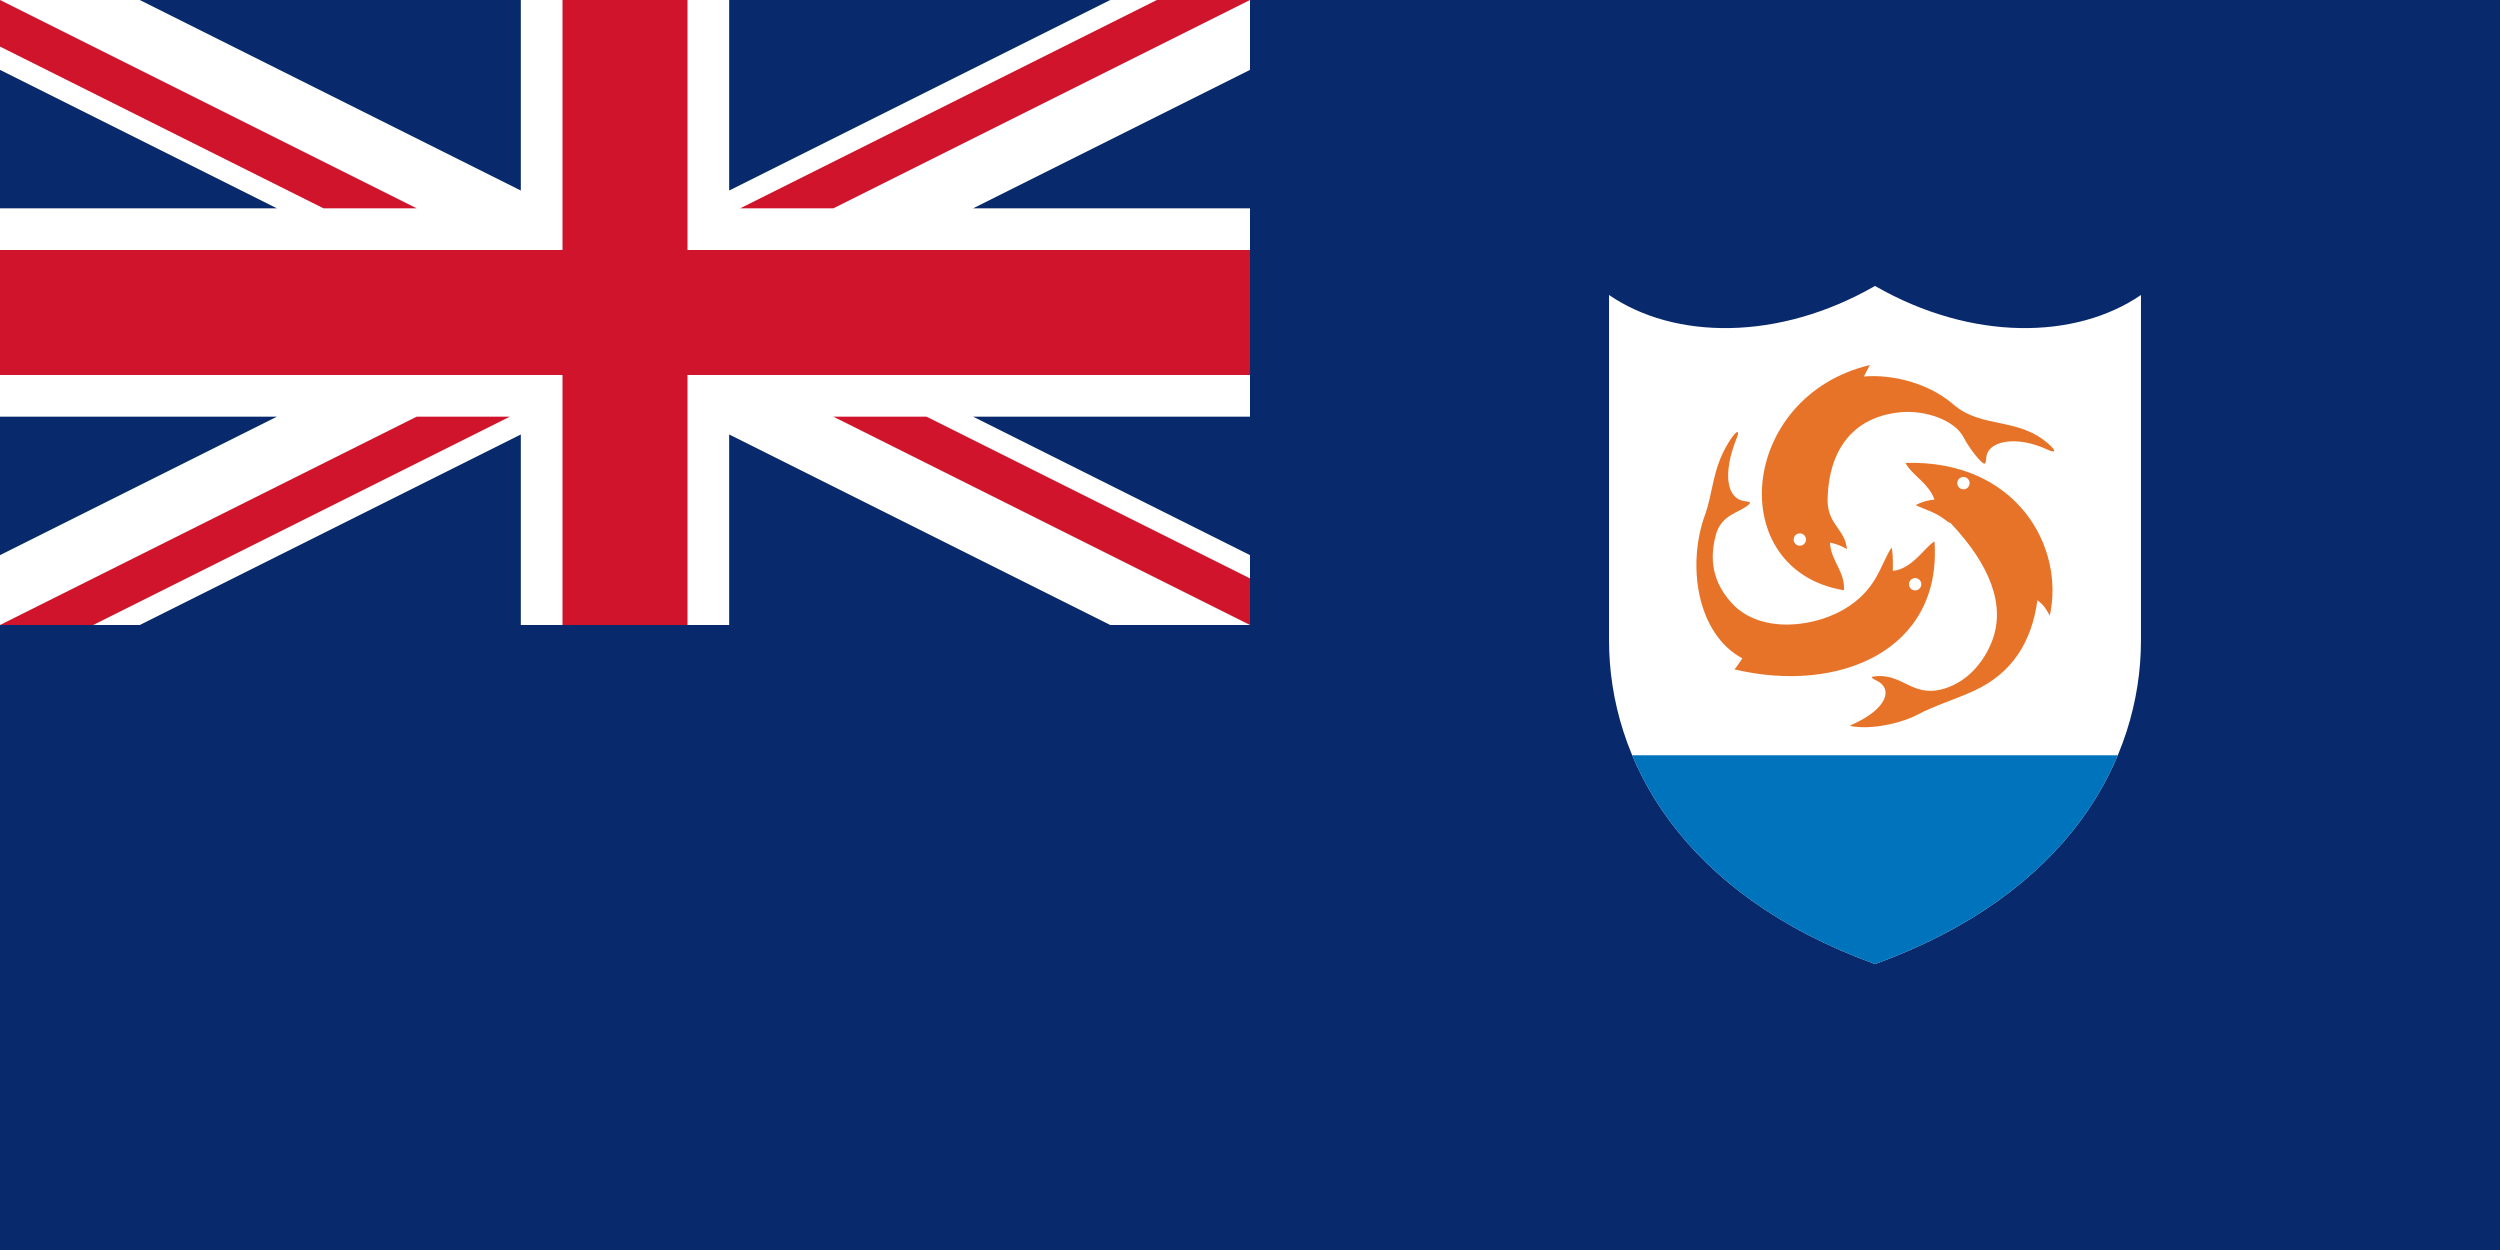
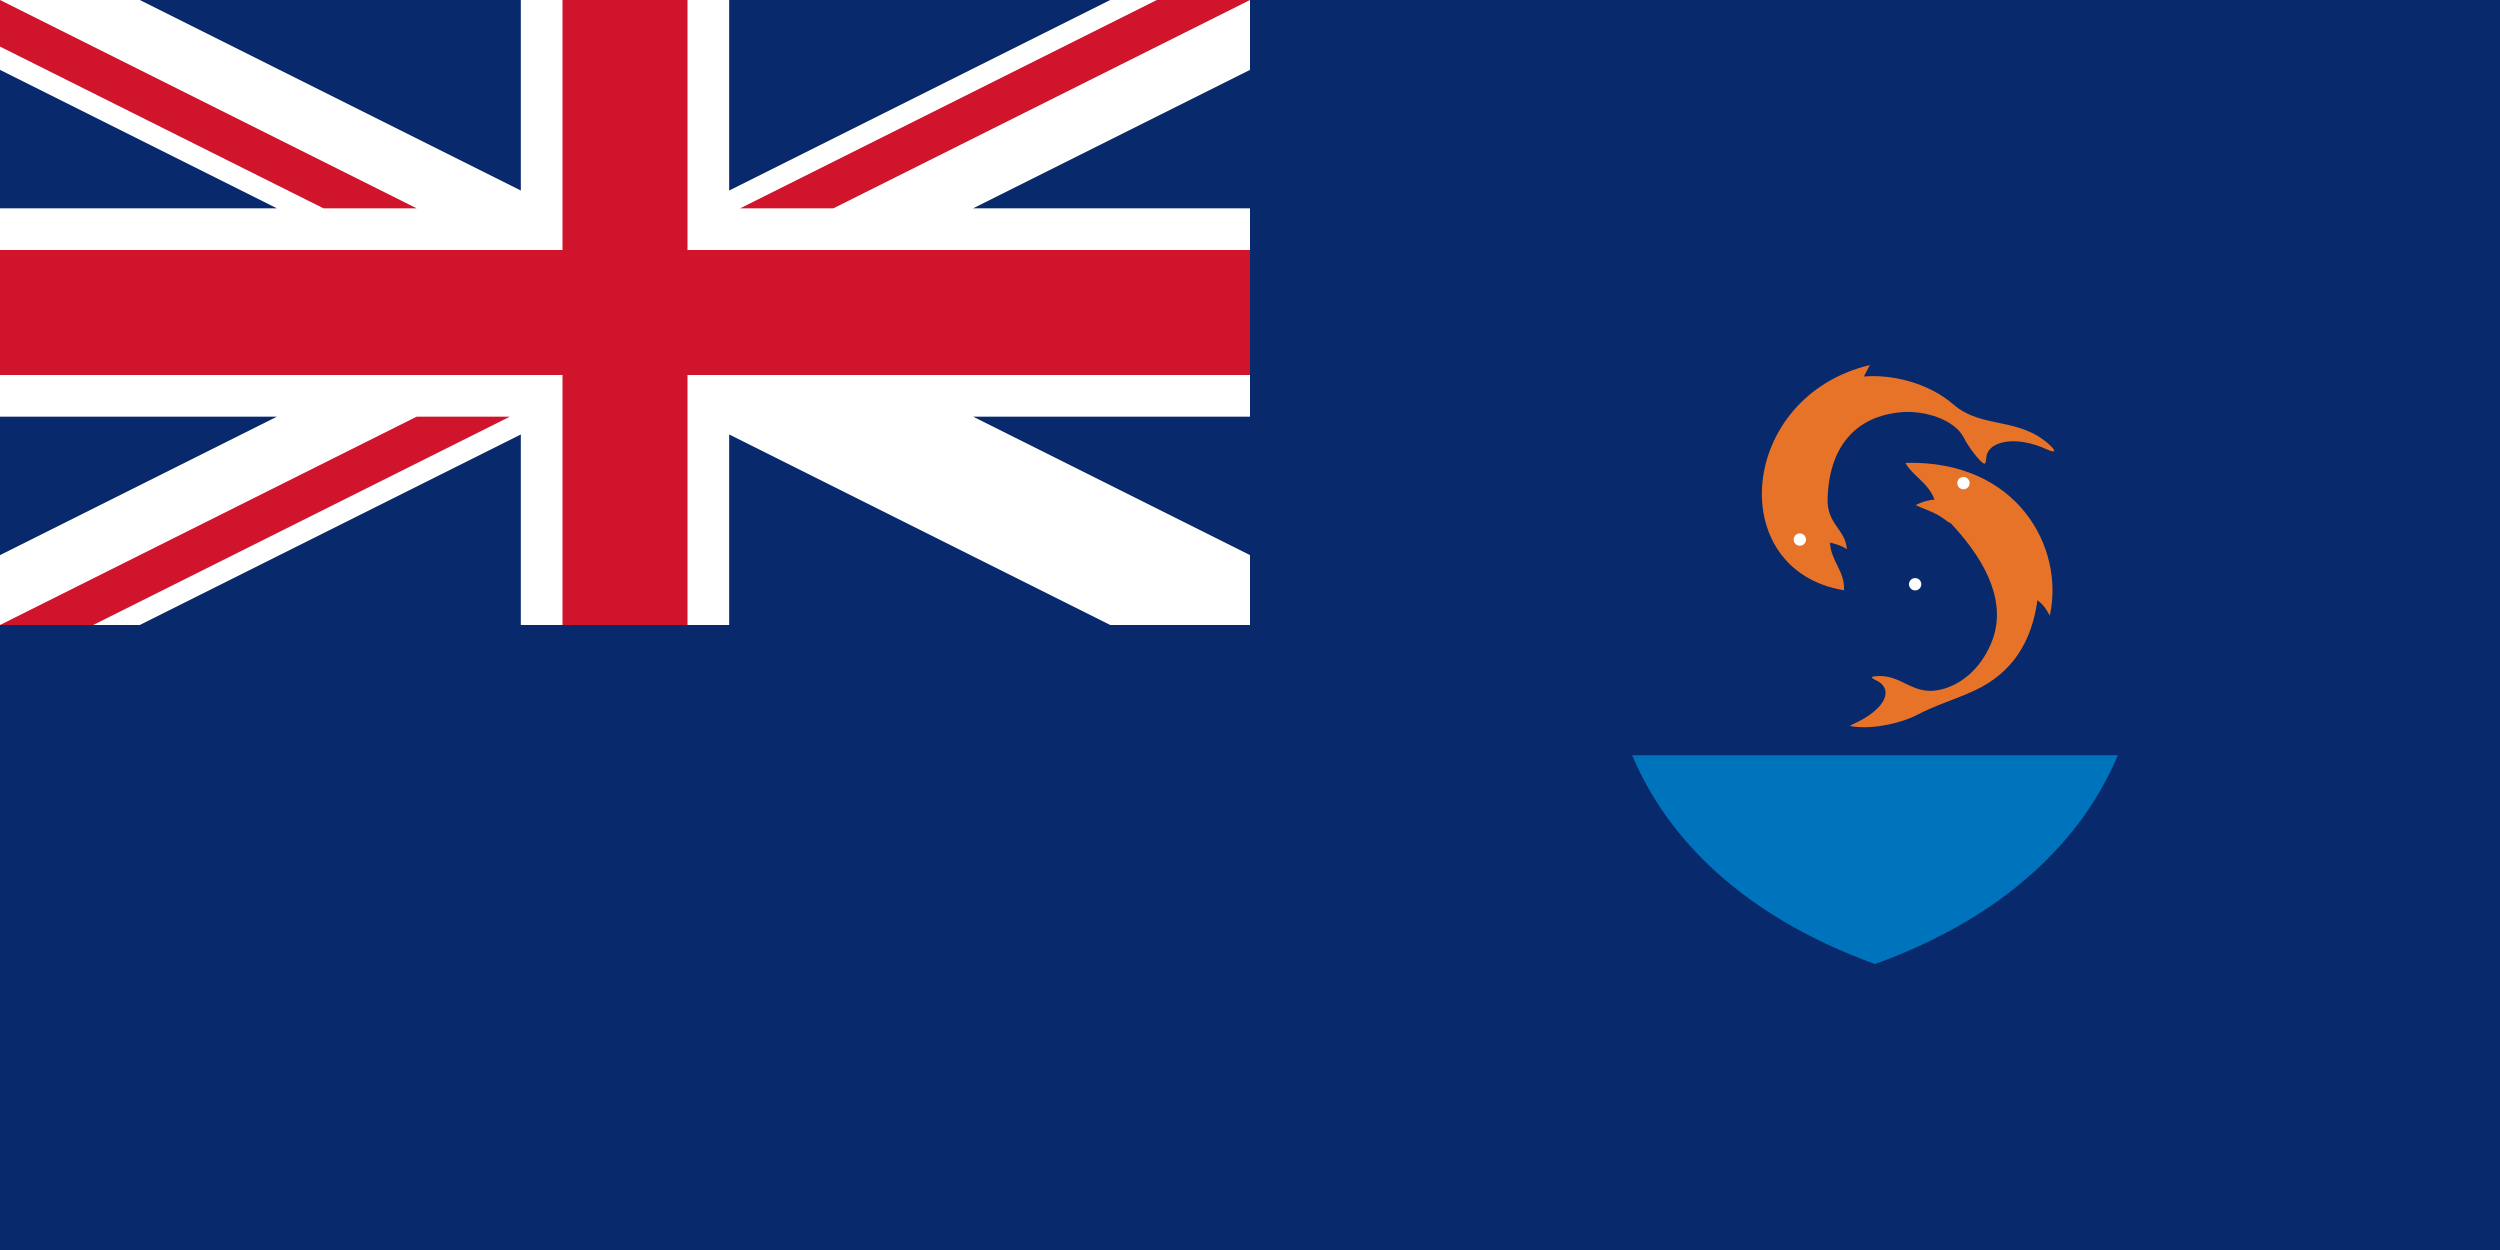
<svg xmlns="http://www.w3.org/2000/svg" width="1000" height="500" viewBox="0 0 1000 500" enable-background="new 0 0 1000 500">
  <path fill="#08296b" d="m0,0h1000v500h-1000z" />
  <path fill="#fff" d="m499.999,0-55.901,0-152.431,76.215 0-76.215-83.334,0 0,76.215-152.431-76.215-55.902,0 0,27.949 110.765,55.383-110.765,0 0,83.334 110.765,0-110.765,55.383 0,27.951 55.902,0 152.431-76.217 0,76.217 83.334,0 0-76.217 152.431,76.217 55.901,0 0-27.951-110.765-55.383 110.765,0 0-83.334-110.765,0 110.765-55.383z" />
  <g fill="#cf142b">
    <path d="m499.999,0-37.268,0-166.666,83.332 37.268,0z" />
    <path d="M166.667,83.332 0,0 0,18.633 129.399,83.332z" />
    <path d="m0,250 37.268,0 166.666-83.334-37.267,0z" />
-     <path d="m333.333,166.666 166.666,83.334 0-18.635-129.398-64.699z" />
    <path d="M225,0h50v100h225v50H275v100h-50V150H0v-50h225V0z" />
  </g>
-   <path fill="#fff" d="m750,114.377c-38.643,22.217-80.302,21.495-106.385,3.619 0,67.634 0,112.074 0,138.161 0,47.827 29.102,101.446 106.385,129.466 77.281-28.02 106.385-81.639 106.385-129.466 0-26.087 0-70.527 0-138.161-26.083,17.876-67.739,18.598-106.385-3.619z" />
  <path fill="#0073bd" d="m652.882,302.114c13.86,33.12 44.19,64.318 97.118,83.509 52.933-19.19 83.258-50.389 97.121-83.509h-194.239z" />
  <g fill="#e77329">
    <path d="m819.918,178.021c-12.438-11.473-27.048-6.279-38.644-16.303-9.984-8.638-24.631-12.079-35.744-11.113 .728-1.448 1.692-3.138 2.417-4.586-52.65,12.559-58.443,82.121-10.385,90.093 .603-7.368-5.314-11.837-5.557-19.083 2.295,.481 4.952,1.451 6.764,2.66-.724-8.215-7.966-9.896-7.729-20.05 .482-20.531 10.906-33.256 29.706-34.782 8.938-.724 21.095,2.828 24.878,10.388 1.447,2.9 4.344,6.883 6.517,9.055 2.056,2.056 2.114,1.331 2.419-1.569 .637-6.124 11.557-8.859 24.392-2.896 3.379,1.567 3.487,.513 .966-1.814z" />
-     <path d="m773.789,216.545c-3.861,2.295-8.815,10.989-16.664,11.836 .121-2.896 0-7.609-.481-9.417-4.469,6.883-5.559,15.697-16.908,23.427-12.74,8.676-35.351,11.454-46.852-.966-6.04-6.521-9.904-15.216-6.525-27.539 2.261-8.209 9.302-8.64 13.165-12.075 1.087-.963 .111-1.129-1.568-1.328-7.127-.845-9.201-10.727-3.141-25.601 1.328-3.263-.482-3.142-4.345,3.744-5.504,9.799-5.438,19.038-8.456,27.292-7.246,19.806-3.441,47.522 14.913,57.425-.905,1.33-1.991,3.08-3.141,4.408 41.603,9.902 83.142-7.486 80.003-51.206z" />
    <path d="m762.198,185.147c2.414,4.83 9.419,8.212 11.591,14.732-1.931,0-5.557,.968-7.487,2.175 5.193,2.416 7.971,2.78 12.798,6.644l1.207,.604c15.456,16.421 22.185,32.696 16.426,47.338-2.896,7.368-8.927,15.604-18.718,18.719-13.283,4.228-16.906-6.643-28.86-4.709-.842,.136-.188,.825 .966,1.33 7.489,3.259 4.887,11.57-9.297,17.872-1.088,.481-1.163,.574 1.236,.847 8.542,.966 19.351-1.828 24.966-4.832 7.005-3.745 15.604-6.267 23.067-9.783 14.61-6.882 22.578-19.08 24.875-35.989 2.777,2.055 3.621,3.865 4.95,6.161 6.038-27.293-13.043-62.319-57.72-61.109z" />
  </g>
  <g fill="#fff">
    <circle cx="719.933" cy="215.819" r="2.468" />
    <path d="m766.059,231.226c-1.357,0-2.463,1.105-2.463,2.466 0,1.365 1.105,2.472 2.463,2.472 1.364,0 2.468-1.106 2.468-2.472-.001-1.361-1.104-2.466-2.468-2.466z" />
    <path d="m785.383,190.788c-1.363,0-2.471,1.101-2.471,2.466 0,1.364 1.107,2.468 2.471,2.468 1.361,0 2.465-1.104 2.465-2.468-0-1.365-1.104-2.466-2.465-2.466z" />
  </g>
</svg>